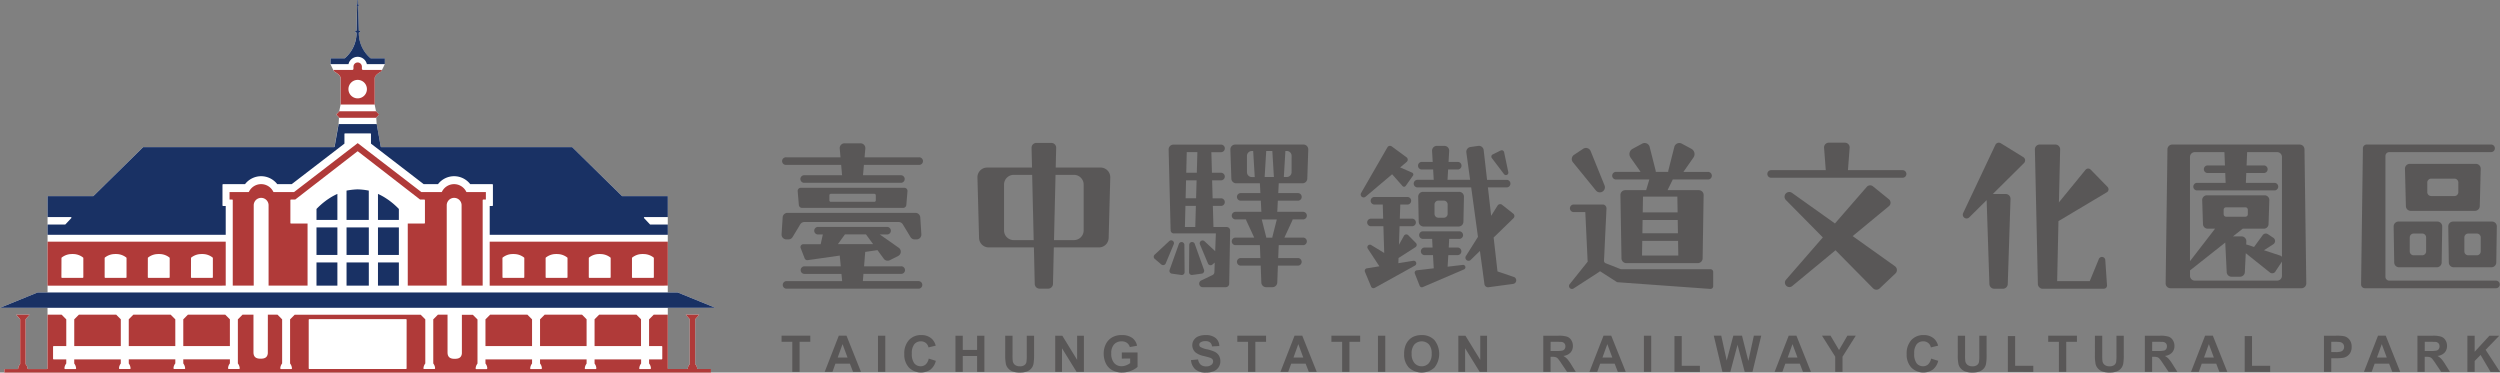
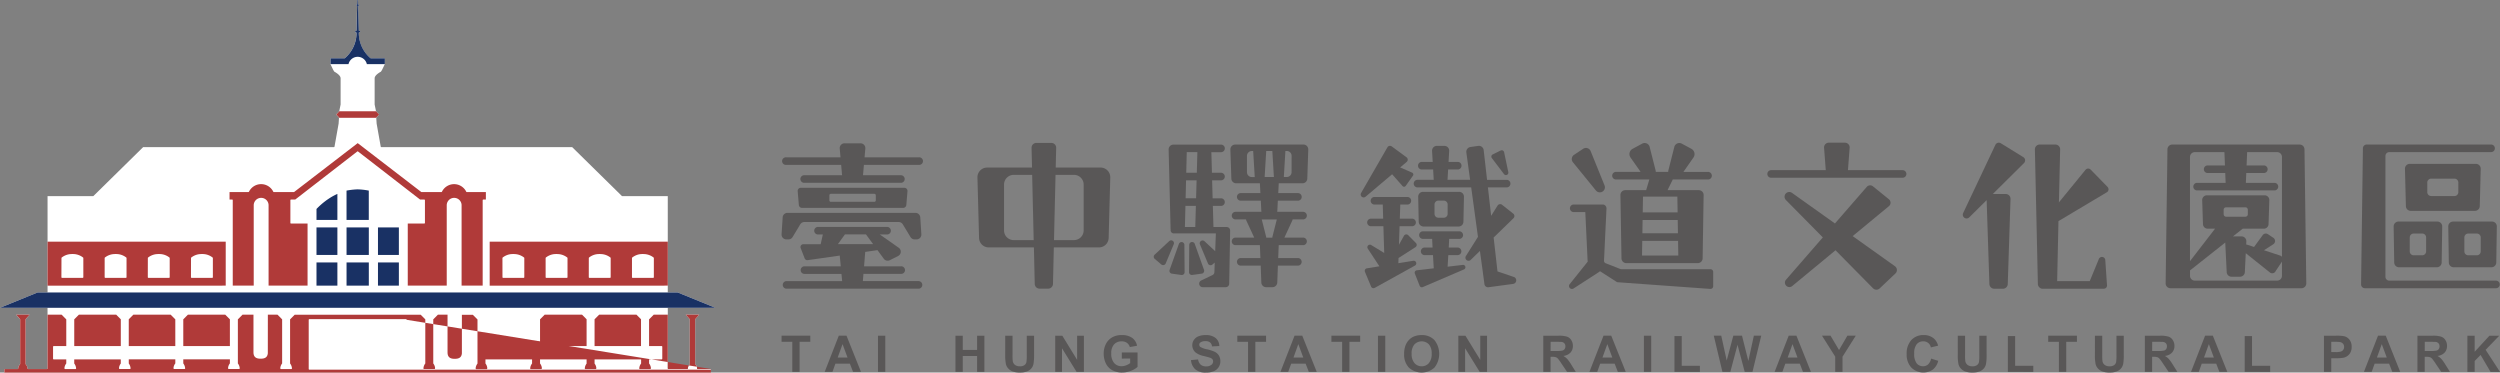
<svg xmlns="http://www.w3.org/2000/svg" width="362.924" height="54.082" viewBox="0 0 362.924 54.082">
  <rect x="0" y="0" width="362.924" height="54.082" fill="#808080" stroke="none" />
  <g id="组_128" data-name="组 128" transform="translate(-132 -90)">
    <g id="组_126" data-name="组 126">
      <path id="路径_211" data-name="路径 211" d="M202.363,217.791l-.005-.049a1.037,1.037,0,0,0-.256-.545.094.094,0,0,1-.022-.06V210.7a.093.093,0,0,1,.023-.062l.564-.64h-1.955l.564.64a.093.093,0,0,1,.023.062v6.44a.094.094,0,0,1-.022.06,1.027,1.027,0,0,0-.255.541l-.006.061a.1.1,0,0,1-.094.085H198.2a.094.094,0,0,1-.094-.094V209h6.9l-5.463-2.23h-1.44V192.792h-6.6a.1.1,0,0,1-.066-.027l-7.212-7.091H156.525a.094.094,0,0,1-.093-.078l-.583-3.275h-.006l-.06-.935.414-.442-.447-.477-.2-.977v-3.808c0-.432.67-.832.911-.962l.161-.251h0l.4-.835v-.842h-2.057a4.838,4.838,0,0,1-1.722-3.742c.121-.025.207-.076.207-.136s-.086-.112-.207-.137c-.014-.6-.06-2.5-.093-3.617.09-.013.156-.047.156-.089s-.069-.077-.161-.088c-.013-.388-.023-.649-.029-.666h-.075c0,.017-.016.278-.028.666-.092.011-.161.046-.161.088s.066.076.156.089c-.034,1.117-.079,3.017-.093,3.617-.122.025-.208.076-.208.137s.086.111.208.136a4.838,4.838,0,0,1-1.722,3.742h-2.057v.842h0l.4.835h0l.161.251c.241.13.911.529.911.962v3.808l-.2.977-.446.477.414.442-.061.935h-.006l-.584,3.275a.094.094,0,0,1-.092.078H121.944l-7.212,7.091a.1.1,0,0,1-.066.027h-6.6v13.982h-1.44L101.163,209h6.9v8.787a.094.094,0,0,1-.094.094h-2.72a.094.094,0,0,1-.094-.085l-.006-.06a1.037,1.037,0,0,0-.255-.542.089.089,0,0,1-.022-.06V210.7a.093.093,0,0,1,.023-.062l.564-.64h-1.956l.564.64a.089.089,0,0,1,.024.062v6.439a.09.09,0,0,1-.023.06,1.037,1.037,0,0,0-.255.542l-.006.05a.1.1,0,0,1-.093.1H101.8v.513H204.372v-.513h-1.915A.094.094,0,0,1,202.363,217.791Z" transform="translate(30.837 -74.316)" fill="#fff" />
      <g id="组_81" data-name="组 81" transform="translate(30.837 -74.316)">
        <path id="路径_212" data-name="路径 212" d="M151.469,191.986l0,4.259H154.7v-4.259a10.325,10.325,0,0,0-1.612-.182A10.473,10.473,0,0,0,151.469,191.986Z" fill="#193164" />
        <rect id="矩形_12" data-name="矩形 12" width="3.233" height="3.366" transform="translate(151.471 202.415)" fill="#193164" />
        <rect id="矩形_13" data-name="矩形 13" width="3.233" height="3.996" transform="translate(151.471 197.331)" fill="#193164" />
        <rect id="矩形_14" data-name="矩形 14" width="3.034" height="3.366" transform="translate(147.108 202.415)" fill="#193164" />
        <rect id="矩形_15" data-name="矩形 15" width="3.034" height="3.996" transform="translate(147.108 197.331)" fill="#193164" />
        <path id="路径_213" data-name="路径 213" d="M147.108,194.652v1.593h3.033v-3.779a8.675,8.675,0,0,0-.907.473c-.122.072-.637.407-.811.547A10.585,10.585,0,0,0,147.108,194.652Z" fill="#193164" />
        <rect id="矩形_16" data-name="矩形 16" width="3.034" height="3.366" transform="translate(156.033 202.415)" fill="#193164" />
        <rect id="矩形_17" data-name="矩形 17" width="3.034" height="3.996" transform="translate(156.033 197.331)" fill="#193164" />
-         <path id="路径_214" data-name="路径 214" d="M157.758,193.492c-.182-.148-.7-.482-.817-.552a8.574,8.574,0,0,0-.908-.474v3.779h3.033v-1.593A10.429,10.429,0,0,0,157.758,193.492Z" fill="#193164" />
        <g id="组_80" data-name="组 80">
          <path id="路径_215" data-name="路径 215" d="M149.386,173.629h2.369a1.366,1.366,0,0,1,2.665,0h2.367c.006,0,.01,0,.016,0h.227v-.842h-2.057a4.838,4.838,0,0,1-1.722-3.742c.121-.025.207-.076.207-.136s-.086-.112-.207-.137c-.014-.6-.06-2.5-.093-3.617.09-.013.156-.047.156-.089s-.069-.077-.161-.088c-.013-.388-.023-.649-.029-.666h-.075c0,.017-.016.278-.028.666-.092.011-.161.046-.161.088s.066.076.156.089c-.034,1.117-.079,3.017-.093,3.617-.122.025-.208.076-.208.137s.086.111.208.136a4.838,4.838,0,0,1-1.722,3.742h-2.057v.842h.227C149.376,173.633,149.381,173.629,149.386,173.629Z" fill="#193164" />
        </g>
        <path id="路径_216" data-name="路径 216" d="M199.548,206.773H106.626L101.163,209H205.011Z" fill="#193164" />
-         <path id="路径_217" data-name="路径 217" d="M198.108,196.914h-2.531a.1.1,0,0,1-.069-.03l-.843-.9a.095.095,0,0,1,.069-.159h3.374v-3.032h-6.6a.1.1,0,0,1-.066-.027l-7.212-7.091H156.525a.094.094,0,0,1-.093-.078l-.583-3.275h-5.524l-.584,3.275a.094.094,0,0,1-.092.078H121.944l-7.212,7.091a.1.1,0,0,1-.066.027h-6.6v3.032h3.373a.094.094,0,0,1,.069.159l-.843.9a.1.1,0,0,1-.069.03h-2.53V198.4h25.865v-4.176h-.371a.1.1,0,0,1-.1-.1v-2.981a.1.1,0,0,1,.1-.094h3.173a2.949,2.949,0,0,1,4.678,0h2.1l7.653-5.884v-1.392a.094.094,0,0,1,.094-.094h3.666a.094.094,0,0,1,.094.094v1.392l7.652,5.884h2.077a2.95,2.95,0,0,1,4.679,0h3.2a.1.1,0,0,1,.094.094v2.981a.1.1,0,0,1-.094.1h-.372V198.4h25.858Z" fill="#193164" />
      </g>
      <g id="组_85" data-name="组 85" transform="translate(30.837 -74.316)">
        <g id="组_83" data-name="组 83">
          <path id="路径_218" data-name="路径 218" d="M150.424,180.466l-.446.477.444.473h5.332l.444-.473-.446-.477Z" fill="#b03a39" />
-           <path id="路径_219" data-name="路径 219" d="M155.554,179.489v-3.808c0-.432.67-.832.911-.962l.162-.252h-2.761a.169.169,0,0,1-.167-.17v-.3a.612.612,0,1,0-1.224,0v.3a.169.169,0,0,1-.168.17h-2.76l.162.252c.241.13.911.529.911.962v3.808Zm-2.467-3.576a1.341,1.341,0,1,1-1.341,1.341A1.342,1.342,0,0,1,153.087,175.913Z" fill="#b03a39" />
          <g id="组_82" data-name="组 82">
            <path id="路径_220" data-name="路径 220" d="M198.108,205.781V199.4H172.25v6.385Zm-5.2-4a.1.1,0,0,1,.033-.076l.019-.016a2.354,2.354,0,0,1,1.2-.483s.231-.015.307-.015.355.017.355.017a2.375,2.375,0,0,1,1.206.48l.019.016a.092.092,0,0,1,.035.073v2.783a.1.1,0,0,1-.094.094H193a.1.1,0,0,1-.094-.094Zm-6.268,0a.1.1,0,0,1,.033-.076l.019-.016a2.344,2.344,0,0,1,1.2-.483s.232-.015.308-.015.354.017.354.017a2.375,2.375,0,0,1,1.206.48l.019.016a.092.092,0,0,1,.035.073v2.783a.1.1,0,0,1-.094.094h-2.99a.1.1,0,0,1-.094-.094Zm-6.269,0a.1.1,0,0,1,.033-.076l.019-.016a2.349,2.349,0,0,1,1.205-.483s.231-.015.307-.015.355.017.355.017a2.384,2.384,0,0,1,1.206.48l.018.016a.089.089,0,0,1,.035.073v2.783a.1.1,0,0,1-.094.094h-2.99a.1.1,0,0,1-.094-.094Zm-6.269,0a.1.1,0,0,1,.033-.076l.019-.016a2.354,2.354,0,0,1,1.2-.483s.231-.015.308-.015.354.017.354.017a2.375,2.375,0,0,1,1.206.48l.019.016a.092.092,0,0,1,.035.073v2.783a.1.1,0,0,1-.094.094H174.2a.1.1,0,0,1-.094-.094Z" fill="#b03a39" />
            <path id="路径_221" data-name="路径 221" d="M133.931,205.781V199.4H108.066v6.385Zm-5.038-4a.106.106,0,0,1,.034-.077l.019-.016a2.383,2.383,0,0,1,1.2-.48s.27-.017.359-.017.3.015.3.015a2.348,2.348,0,0,1,1.206.482l.02.017a.094.094,0,0,1,.034.072v2.783a.1.1,0,0,1-.094.094h-2.991a.1.1,0,0,1-.094-.094Zm-6.268,0a.1.1,0,0,1,.035-.077l.019-.016a2.372,2.372,0,0,1,1.2-.48s.27-.017.359-.017.3.015.3.015a2.347,2.347,0,0,1,1.206.482l.02.017a.091.091,0,0,1,.034.072v2.783a.1.1,0,0,1-.094.094h-2.99a.1.1,0,0,1-.094-.094Zm-6.269,0a.1.1,0,0,1,.035-.077l.019-.016a2.363,2.363,0,0,1,1.2-.48s.27-.017.358-.017.305.015.305.015a2.347,2.347,0,0,1,1.205.482l.02.017a.091.091,0,0,1,.034.072v2.783a.1.1,0,0,1-.094.094h-2.99a.1.1,0,0,1-.094-.094Zm-6.269,0a.1.1,0,0,1,.035-.077l.02-.016a2.363,2.363,0,0,1,1.2-.48s.27-.017.359-.017.3.015.3.015a2.352,2.352,0,0,1,1.206.482l.02.017a.094.094,0,0,1,.034.072v2.783a.1.1,0,0,1-.094.094h-2.99a.1.1,0,0,1-.1-.094Z" fill="#b03a39" />
            <path id="路径_222" data-name="路径 222" d="M171.232,205.781v-12.4a.094.094,0,0,1,.094-.094h.371V192.2h-2.766a.094.094,0,0,1-.083-.051l-.014-.027a1.963,1.963,0,0,0-3.5,0l-.013.025a.094.094,0,0,1-.084.051h-2.876a.092.092,0,0,1-.057-.02l-9.214-7.084-9.214,7.084a.1.1,0,0,1-.058.02h-2.9a.094.094,0,0,1-.083-.051l-.014-.027a1.963,1.963,0,0,0-3.5,0l-.013.025a.1.1,0,0,1-.084.051h-2.739v1.085h.372a.094.094,0,0,1,.094.094v12.4h3.045V194.15a1.079,1.079,0,1,1,2.157,0v11.631h5.659v-9.013h-2.4a.094.094,0,0,1-.094-.094v-3.295a.094.094,0,0,1,.094-.094h.608l9.006-6.976a.092.092,0,0,1,.115,0l9.006,6.976h.61a.1.1,0,0,1,.094.094v3.295a.1.1,0,0,1-.094.094h-2.4v9.013h5.658l0-11.631a1.079,1.079,0,1,1,2.157,0v11.631Z" fill="#b03a39" />
          </g>
        </g>
        <g id="组_84" data-name="组 84">
          <path id="路径_223" data-name="路径 223" d="M127.77,214.552h6.766v-3.879l-.673-.676h-5.421l-.672.676Z" fill="#b03a39" />
          <path id="路径_224" data-name="路径 224" d="M120.519,210l-.664.668v3.888h6.758v-3.879L125.94,210Z" fill="#b03a39" />
          <path id="路径_225" data-name="路径 225" d="M112.613,210l-.672.676v3.88H118.7v-3.888l-.665-.668Z" fill="#b03a39" />
          <path id="路径_226" data-name="路径 226" d="M188.14,210l-.664.668v3.888h6.743v-3.894l-.658-.662Z" fill="#b03a39" />
          <path id="路径_227" data-name="路径 227" d="M179.561,214.552h6.758v-3.888l-.664-.668h-5.421l-.673.676Z" fill="#b03a39" />
-           <path id="路径_228" data-name="路径 228" d="M172.311,210l-.673.676v3.879H178.4v-3.88l-.672-.676Z" fill="#b03a39" />
-           <path id="路径_229" data-name="路径 229" d="M204.372,217.885h-1.915a.094.094,0,0,1-.094-.094l-.005-.049a1.037,1.037,0,0,0-.256-.545.094.094,0,0,1-.022-.06V210.7a.093.093,0,0,1,.023-.062l.564-.64h-1.955l.564.64a.093.093,0,0,1,.023.062v6.44a.094.094,0,0,1-.022.06,1.027,1.027,0,0,0-.255.541l-.006.061a.1.1,0,0,1-.094.085H198.2a.094.094,0,0,1-.094-.094V210h-2.045l-.673.677v3.879h1.824a.094.094,0,0,1,.094.094v1.739a.1.1,0,0,1-.094.1H195.39v.591a1.26,1.26,0,0,1,.26.609l0,.108a.1.1,0,0,1-.094.1h-1.5a.1.1,0,0,1-.069-.031.092.092,0,0,1-.024-.072l.008-.088a1.3,1.3,0,0,1,.262-.618v-.6h-6.757v.605a1.243,1.243,0,0,1,.252.595l0,.109a.094.094,0,0,1-.094.1H186.15a.1.1,0,0,1-.07-.031.094.094,0,0,1-.024-.073l.009-.087a1.274,1.274,0,0,1,.254-.606v-.608H179.56v.588a1.27,1.27,0,0,1,.261.612l0,.109a.1.1,0,0,1-.028.068.091.091,0,0,1-.067.028h-1.5a.1.1,0,0,1-.07-.031.094.094,0,0,1-.024-.073l.009-.087a1.3,1.3,0,0,1,.262-.621v-.593h-6.766v.589a1.27,1.27,0,0,1,.26.611l0,.108a.1.1,0,0,1-.094.1h-1.5a.1.1,0,0,1-.069-.031.093.093,0,0,1-.024-.073l.008-.086a1.3,1.3,0,0,1,.262-.617v-6.4l-.673-.677h-1.592l0,5.589c-.057.712-.585.8-1.04.8s-.981-.091-1.038-.8c0,0-.005-.122-.005-.143V210h-1.4l-.672.676v6.4a1.282,1.282,0,0,1,.261.616l0,.1a.1.1,0,0,1-.028.067.088.088,0,0,1-.067.029h-1.5a.094.094,0,0,1-.093-.1l.009-.087a1.3,1.3,0,0,1,.262-.622v-6.4l-.673-.677H143.946l-.672.677v6.4a1.314,1.314,0,0,1,.262.621l.009.088a.094.094,0,0,1-.024.073.1.1,0,0,1-.07.031h-1.5a.1.1,0,0,1-.067-.028.1.1,0,0,1-.027-.068V217.7a1.309,1.309,0,0,1,.263-.625v-6.4l-.673-.677h-1.4l-.005,5.589c-.057.712-.585.8-1.039.8s-.982-.091-1.039-.8l-.005-.141V210h-1.592l-.673.677v6.4a1.31,1.31,0,0,1,.262.617l.009.086a.094.094,0,0,1-.024.073.1.1,0,0,1-.07.031h-1.5a.092.092,0,0,1-.068-.029.1.1,0,0,1-.027-.068l0-.1a1.258,1.258,0,0,1,.261-.618v-.589H127.77v.593a1.31,1.31,0,0,1,.261.621l.009.087a.093.093,0,0,1-.023.073.1.1,0,0,1-.07.031h-1.5a.088.088,0,0,1-.067-.029.09.09,0,0,1-.027-.068l0-.1a1.274,1.274,0,0,1,.261-.619v-.588h-6.758v.608a1.268,1.268,0,0,1,.253.606l.01.087a.1.1,0,0,1-.024.073.1.1,0,0,1-.07.031h-1.487a.1.1,0,0,1-.067-.028.1.1,0,0,1-.027-.068l0-.1a1.253,1.253,0,0,1,.253-.6v-.605H111.94v.6a1.289,1.289,0,0,1,.262.618l.009.087a.094.094,0,0,1-.024.073.1.1,0,0,1-.07.031h-1.5a.091.091,0,0,1-.067-.028.1.1,0,0,1-.028-.068l0-.1a1.259,1.259,0,0,1,.262-.616v-.591h-1.825a.1.1,0,0,1-.094-.1v-1.739a.1.1,0,0,1,.094-.094h1.825v-3.879L110.11,210h-2.044v7.795a.094.094,0,0,1-.094.094h-2.72a.094.094,0,0,1-.094-.085l-.006-.06a1.037,1.037,0,0,0-.255-.542.089.089,0,0,1-.022-.06V210.7a.093.093,0,0,1,.023-.062l.564-.64h-1.956l.564.64a.089.089,0,0,1,.024.062v6.439a.09.09,0,0,1-.023.06,1.037,1.037,0,0,0-.255.542l-.006.05a.1.1,0,0,1-.093.1H101.8v.513H204.372Zm-44.182-.094a.1.1,0,0,1-.094.094H146.078a.1.1,0,0,1-.1-.094V210.74a.1.1,0,0,1,.1-.094H160.1a.1.1,0,0,1,.094.094Z" fill="#b03a39" />
+           <path id="路径_229" data-name="路径 229" d="M204.372,217.885h-1.915a.094.094,0,0,1-.094-.094l-.005-.049a1.037,1.037,0,0,0-.256-.545.094.094,0,0,1-.022-.06V210.7a.093.093,0,0,1,.023-.062l.564-.64h-1.955l.564.64a.093.093,0,0,1,.023.062v6.44a.094.094,0,0,1-.022.06,1.027,1.027,0,0,0-.255.541l-.006.061a.1.1,0,0,1-.094.085H198.2a.094.094,0,0,1-.094-.094V210h-2.045l-.673.677v3.879h1.824a.094.094,0,0,1,.094.094v1.739a.1.1,0,0,1-.094.1H195.39v.591a1.26,1.26,0,0,1,.26.609l0,.108a.1.1,0,0,1-.094.1h-1.5a.1.1,0,0,1-.069-.031.092.092,0,0,1-.024-.072l.008-.088a1.3,1.3,0,0,1,.262-.618v-.6h-6.757v.605a1.243,1.243,0,0,1,.252.595l0,.109a.094.094,0,0,1-.094.1H186.15a.1.1,0,0,1-.07-.031.094.094,0,0,1-.024-.073l.009-.087a1.274,1.274,0,0,1,.254-.606v-.608H179.56v.588a1.27,1.27,0,0,1,.261.612l0,.109a.1.1,0,0,1-.028.068.091.091,0,0,1-.067.028h-1.5a.1.1,0,0,1-.07-.031.094.094,0,0,1-.024-.073l.009-.087a1.3,1.3,0,0,1,.262-.621v-.593h-6.766v.589a1.27,1.27,0,0,1,.26.611l0,.108a.1.1,0,0,1-.094.1h-1.5a.1.1,0,0,1-.069-.031.093.093,0,0,1-.024-.073l.008-.086a1.3,1.3,0,0,1,.262-.617v-6.4l-.673-.677h-1.592l0,5.589c-.057.712-.585.8-1.04.8s-.981-.091-1.038-.8c0,0-.005-.122-.005-.143V210h-1.4l-.672.676v6.4a1.282,1.282,0,0,1,.261.616l0,.1a.1.1,0,0,1-.028.067.088.088,0,0,1-.067.029h-1.5a.094.094,0,0,1-.093-.1l.009-.087a1.3,1.3,0,0,1,.262-.622v-6.4l-.673-.677H143.946l-.672.677v6.4a1.314,1.314,0,0,1,.262.621l.009.088a.094.094,0,0,1-.024.073.1.1,0,0,1-.07.031h-1.5a.1.1,0,0,1-.067-.028.1.1,0,0,1-.027-.068V217.7a1.309,1.309,0,0,1,.263-.625v-6.4l-.673-.677h-1.4l-.005,5.589c-.057.712-.585.8-1.039.8s-.982-.091-1.039-.8l-.005-.141V210h-1.592l-.673.677v6.4a1.31,1.31,0,0,1,.262.617l.009.086a.094.094,0,0,1-.024.073.1.1,0,0,1-.07.031h-1.5a.092.092,0,0,1-.068-.029.1.1,0,0,1-.027-.068l0-.1a1.258,1.258,0,0,1,.261-.618v-.589H127.77v.593a1.31,1.31,0,0,1,.261.621l.009.087a.093.093,0,0,1-.023.073.1.1,0,0,1-.07.031h-1.5a.088.088,0,0,1-.067-.029.09.09,0,0,1-.027-.068l0-.1a1.274,1.274,0,0,1,.261-.619v-.588h-6.758v.608a1.268,1.268,0,0,1,.253.606l.01.087a.1.1,0,0,1-.024.073.1.1,0,0,1-.07.031h-1.487a.1.1,0,0,1-.067-.028.1.1,0,0,1-.027-.068l0-.1a1.253,1.253,0,0,1,.253-.6v-.605H111.94v.6a1.289,1.289,0,0,1,.262.618l.009.087a.094.094,0,0,1-.024.073.1.1,0,0,1-.07.031h-1.5a.091.091,0,0,1-.067-.028.1.1,0,0,1-.028-.068l0-.1a1.259,1.259,0,0,1,.262-.616v-.591h-1.825a.1.1,0,0,1-.094-.1v-1.739a.1.1,0,0,1,.094-.094h1.825v-3.879L110.11,210h-2.044v7.795a.094.094,0,0,1-.094.094h-2.72a.094.094,0,0,1-.094-.085l-.006-.06a1.037,1.037,0,0,0-.255-.542.089.089,0,0,1-.022-.06V210.7a.093.093,0,0,1,.023-.062l.564-.64h-1.956l.564.64a.089.089,0,0,1,.024.062v6.439a.09.09,0,0,1-.023.06,1.037,1.037,0,0,0-.255.542l-.006.05a.1.1,0,0,1-.093.1H101.8v.513H204.372Za.1.1,0,0,1-.094.094H146.078a.1.1,0,0,1-.1-.094V210.74a.1.1,0,0,1,.1-.094H160.1a.1.1,0,0,1,.094.094Z" fill="#b03a39" />
        </g>
      </g>
    </g>
    <g id="组_87" data-name="组 87" transform="translate(30.837 -74.316)">
      <g id="组_86" data-name="组 86">
        <path id="路径_230" data-name="路径 230" d="M216.179,218.3v-4.362h-1.556v-.891h4.172v.891h-1.556V218.3Z" fill="#595757" />
        <path id="路径_231" data-name="路径 231" d="M226.151,218.3H225l-.46-1.191h-2.1l-.43,1.191h-1.126l2.046-5.253h1.12Zm-1.951-2.076-.725-1.951-.706,1.951Z" fill="#595757" />
        <path id="路径_232" data-name="路径 232" d="M228.62,218.3V213.05h1.06V218.3Z" fill="#595757" />
-         <path id="路径_233" data-name="路径 233" d="M235.986,216.371l1.03.326a2.3,2.3,0,0,1-.785,1.277,2.474,2.474,0,0,1-3.116-.3,2.729,2.729,0,0,1-.676-1.955,2.869,2.869,0,0,1,.678-2.037,2.325,2.325,0,0,1,1.784-.725,2.183,2.183,0,0,1,1.565.571,2.112,2.112,0,0,1,.535.969l-1.05.251a1.093,1.093,0,0,0-.388-.646,1.129,1.129,0,0,0-.718-.235,1.2,1.2,0,0,0-.948.418,2.055,2.055,0,0,0-.362,1.358,2.21,2.21,0,0,0,.357,1.419,1.163,1.163,0,0,0,.933.422,1.059,1.059,0,0,0,.726-.27A1.557,1.557,0,0,0,235.986,216.371Z" fill="#595757" />
        <path id="路径_234" data-name="路径 234" d="M239.865,218.3V213.05h1.061v2.066h2.081V213.05h1.06V218.3h-1.06v-2.3h-2.081v2.3Z" fill="#595757" />
        <path id="路径_235" data-name="路径 235" d="M247.091,213.05h1.061V215.9a5.744,5.744,0,0,0,.04.876.863.863,0,0,0,.325.52,1.135,1.135,0,0,0,.7.195,1.07,1.07,0,0,0,.681-.185.722.722,0,0,0,.275-.453,6.1,6.1,0,0,0,.045-.893V213.05h1.061v2.762a7.087,7.087,0,0,1-.086,1.334,1.479,1.479,0,0,1-.315.659,1.609,1.609,0,0,1-.617.428,2.714,2.714,0,0,1-1.014.159,2.893,2.893,0,0,1-1.138-.174,1.672,1.672,0,0,1-.615-.453,1.414,1.414,0,0,1-.3-.578,6.291,6.291,0,0,1-.106-1.336Z" fill="#595757" />
        <path id="路径_236" data-name="路径 236" d="M254.348,218.3V213.05h1.03l2.151,3.507V213.05h.986V218.3h-1.066l-2.116-3.423V218.3Z" fill="#595757" />
        <path id="路径_237" data-name="路径 237" d="M264.014,216.371v-.885H266.3v2.091a2.853,2.853,0,0,1-.968.57,3.5,3.5,0,0,1-1.278.245,2.879,2.879,0,0,1-1.438-.344,2.19,2.19,0,0,1-.921-.989,3.2,3.2,0,0,1-.308-1.4,3.013,3.013,0,0,1,.345-1.457,2.322,2.322,0,0,1,1.006-.977,2.678,2.678,0,0,1,1.256-.266,2.511,2.511,0,0,1,1.53.41,1.846,1.846,0,0,1,.706,1.136l-1.051.194a1.1,1.1,0,0,0-.417-.607,1.283,1.283,0,0,0-.768-.223,1.43,1.43,0,0,0-1.1.441,1.853,1.853,0,0,0-.41,1.3,2.062,2.062,0,0,0,.415,1.4,1.383,1.383,0,0,0,1.086.467,1.82,1.82,0,0,0,.67-.132,2.4,2.4,0,0,0,.576-.318v-.666Z" fill="#595757" />
        <path id="路径_238" data-name="路径 238" d="M274.059,216.592l1.031-.1a1.281,1.281,0,0,0,.38.766,1.136,1.136,0,0,0,.766.245,1.18,1.18,0,0,0,.775-.218.641.641,0,0,0,.26-.507.482.482,0,0,0-.11-.318.868.868,0,0,0-.385-.228c-.124-.043-.4-.12-.846-.23a2.879,2.879,0,0,1-1.2-.515,1.383,1.383,0,0,1-.258-1.811,1.429,1.429,0,0,1,.655-.533,2.644,2.644,0,0,1,1.033-.182,2.208,2.208,0,0,1,1.489.434,1.542,1.542,0,0,1,.523,1.157l-1.061.05a.887.887,0,0,0-.29-.583,1.069,1.069,0,0,0-.67-.178,1.217,1.217,0,0,0-.726.19.382.382,0,0,0-.165.326.413.413,0,0,0,.155.32,2.84,2.84,0,0,0,.973.347,5.347,5.347,0,0,1,1.146.377,1.459,1.459,0,0,1,.58.536,1.583,1.583,0,0,1,.208.836,1.559,1.559,0,0,1-.25.846,1.508,1.508,0,0,1-.708.586,2.929,2.929,0,0,1-1.143.194,2.278,2.278,0,0,1-1.529-.46A2.016,2.016,0,0,1,274.059,216.592Z" fill="#595757" />
        <path id="路径_239" data-name="路径 239" d="M282.341,218.3v-4.362h-1.556v-.891h4.172v.891H283.4V218.3Z" fill="#595757" />
        <path id="路径_240" data-name="路径 240" d="M292.313,218.3h-1.15l-.461-1.191h-2.1l-.431,1.191h-1.125l2.046-5.253h1.12Zm-1.951-2.076-.725-1.951-.7,1.951Z" fill="#595757" />
        <path id="路径_241" data-name="路径 241" d="M296,218.3v-4.362h-1.556v-.891h4.172v.891h-1.556V218.3Z" fill="#595757" />
        <path id="路径_242" data-name="路径 242" d="M301.2,218.3V213.05h1.061V218.3Z" fill="#595757" />
        <path id="路径_243" data-name="路径 243" d="M305,215.711a3.357,3.357,0,0,1,.24-1.351,2.426,2.426,0,0,1,.485-.718,2.071,2.071,0,0,1,.681-.472,2.847,2.847,0,0,1,1.13-.21,2.468,2.468,0,0,1,1.858.72,3.222,3.222,0,0,1,.008,4,2.764,2.764,0,0,1-3.712,0A2.713,2.713,0,0,1,305,215.711Zm1.091-.04a1.968,1.968,0,0,0,.412,1.355,1.343,1.343,0,0,0,1.048.461,1.33,1.33,0,0,0,1.038-.458,2,2,0,0,0,.408-1.369,1.98,1.98,0,0,0-.395-1.348,1.474,1.474,0,0,0-2.111.006A1.977,1.977,0,0,0,306.088,215.671Z" fill="#595757" />
        <path id="路径_244" data-name="路径 244" d="M312.869,218.3V213.05h1.03l2.151,3.507V213.05h.986V218.3H315.97l-2.116-3.423V218.3Z" fill="#595757" />
        <path id="路径_245" data-name="路径 245" d="M325.2,218.3V213.05h2.232a3.8,3.8,0,0,1,1.225.143,1.2,1.2,0,0,1,.61.505,1.507,1.507,0,0,1,.231.828,1.4,1.4,0,0,1-.348.975,1.663,1.663,0,0,1-1.038.485,2.487,2.487,0,0,1,.568.44,6.213,6.213,0,0,1,.6.851l.64,1.026h-1.265l-.771-1.142a7.36,7.36,0,0,0-.554-.775.8.8,0,0,0-.32-.217,1.8,1.8,0,0,0-.536-.058h-.215V218.3Zm1.061-3.032h.785a4.067,4.067,0,0,0,.956-.065.576.576,0,0,0,.3-.222.68.68,0,0,0,.108-.394.623.623,0,0,0-.143-.427.667.667,0,0,0-.4-.207c-.084-.01-.34-.015-.771-.015h-.83Z" fill="#595757" />
        <path id="路径_246" data-name="路径 246" d="M337.173,218.3h-1.151l-.46-1.191h-2.1l-.43,1.191H331.9l2.046-5.253h1.12Zm-1.951-2.076-.725-1.951-.706,1.951Z" fill="#595757" />
        <path id="路径_247" data-name="路径 247" d="M339.806,218.3V213.05h1.061V218.3Z" fill="#595757" />
        <path id="路径_248" data-name="路径 248" d="M344.242,218.3V213.1H345.3v4.322h2.637v.886Z" fill="#595757" />
        <path id="路径_249" data-name="路径 249" d="M351.207,218.3l-1.255-5.253h1.085l.791,3.606.96-3.606h1.261l.921,3.671.8-3.671h1.07L355.57,218.3h-1.126l-1.046-3.928-1.044,3.928Z" fill="#595757" />
        <path id="路径_250" data-name="路径 250" d="M364.055,218.3H362.9l-.461-1.191h-2.1l-.429,1.191h-1.126l2.045-5.253h1.121Zm-1.951-2.076-.725-1.951-.7,1.951Z" fill="#595757" />
        <path id="路径_251" data-name="路径 251" d="M367.58,218.3v-2.212l-1.92-3.041h1.24l1.235,2.081,1.211-2.081h1.22l-1.925,3.052v2.2Z" fill="#595757" />
        <path id="路径_252" data-name="路径 252" d="M381.5,216.371l1.031.326a2.309,2.309,0,0,1-.785,1.277,2.477,2.477,0,0,1-3.118-.3,2.737,2.737,0,0,1-.675-1.955,2.869,2.869,0,0,1,.678-2.037,2.327,2.327,0,0,1,1.784-.725,2.185,2.185,0,0,1,1.566.571,2.13,2.13,0,0,1,.535.969l-1.051.251a1.088,1.088,0,0,0-.388-.646,1.125,1.125,0,0,0-.718-.235,1.2,1.2,0,0,0-.948.418,2.061,2.061,0,0,0-.362,1.358,2.2,2.2,0,0,0,.358,1.419,1.163,1.163,0,0,0,.933.422,1.058,1.058,0,0,0,.725-.27A1.551,1.551,0,0,0,381.5,216.371Z" fill="#595757" />
        <path id="路径_253" data-name="路径 253" d="M385.372,213.05h1.06V215.9a5.75,5.75,0,0,0,.04.876.869.869,0,0,0,.326.52,1.133,1.133,0,0,0,.7.195,1.064,1.064,0,0,0,.679-.185.72.72,0,0,0,.276-.453,5.926,5.926,0,0,0,.046-.893V213.05h1.059v2.762a7.224,7.224,0,0,1-.084,1.334,1.47,1.47,0,0,1-.316.659,1.6,1.6,0,0,1-.617.428,2.708,2.708,0,0,1-1.013.159,2.9,2.9,0,0,1-1.139-.174,1.673,1.673,0,0,1-.615-.453,1.427,1.427,0,0,1-.3-.578,6.305,6.305,0,0,1-.1-1.336Z" fill="#595757" />
        <path id="路径_254" data-name="路径 254" d="M392.642,218.3V213.1H393.7v4.322h2.637v.886Z" fill="#595757" />
        <path id="路径_255" data-name="路径 255" d="M400.053,218.3v-4.362H398.5v-.891h4.171v.891h-1.555V218.3Z" fill="#595757" />
        <path id="路径_256" data-name="路径 256" d="M405.283,213.05h1.06V215.9a5.7,5.7,0,0,0,.041.876.863.863,0,0,0,.325.52,1.133,1.133,0,0,0,.7.195,1.068,1.068,0,0,0,.68-.185.718.718,0,0,0,.275-.453,5.931,5.931,0,0,0,.046-.893V213.05h1.06v2.762a7.2,7.2,0,0,1-.085,1.334,1.47,1.47,0,0,1-.316.659,1.594,1.594,0,0,1-.617.428,2.705,2.705,0,0,1-1.013.159,2.89,2.89,0,0,1-1.138-.174,1.677,1.677,0,0,1-.616-.453,1.44,1.44,0,0,1-.3-.578,6.3,6.3,0,0,1-.105-1.336Z" fill="#595757" />
        <path id="路径_257" data-name="路径 257" d="M412.529,218.3V213.05h2.231a3.791,3.791,0,0,1,1.225.143,1.2,1.2,0,0,1,.61.505,1.507,1.507,0,0,1,.231.828,1.4,1.4,0,0,1-.348.975,1.658,1.658,0,0,1-1.037.485,2.459,2.459,0,0,1,.567.44,6.27,6.27,0,0,1,.6.851l.64,1.026h-1.267l-.769-1.142a7.58,7.58,0,0,0-.556-.775.793.793,0,0,0-.32-.217,1.788,1.788,0,0,0-.535-.058h-.215V218.3Zm1.061-3.032h.786a4.045,4.045,0,0,0,.954-.065.585.585,0,0,0,.3-.222.7.7,0,0,0,.107-.394.628.628,0,0,0-.143-.427.666.666,0,0,0-.4-.207c-.083-.01-.34-.015-.769-.015h-.831Z" fill="#595757" />
        <path id="路径_258" data-name="路径 258" d="M424.5,218.3h-1.15l-.461-1.191h-2.1l-.429,1.191H419.23l2.045-5.253H422.4Zm-1.951-2.076-.725-1.951-.705,1.951Z" fill="#595757" />
        <path id="路径_259" data-name="路径 259" d="M427.026,218.3V213.1h1.061v4.322h2.636v.886Z" fill="#595757" />
        <path id="路径_260" data-name="路径 260" d="M438.531,218.3V213.05h1.7a6.119,6.119,0,0,1,1.261.08,1.4,1.4,0,0,1,.755.515,1.618,1.618,0,0,1,.305,1.02,1.719,1.719,0,0,1-.175.816,1.4,1.4,0,0,1-.448.517,1.507,1.507,0,0,1-.547.248,6,6,0,0,1-1.1.075h-.69V218.3Zm1.061-4.362v1.489h.58a2.756,2.756,0,0,0,.835-.081.69.69,0,0,0,.451-.669.682.682,0,0,0-.168-.472.722.722,0,0,0-.422-.232,5.04,5.04,0,0,0-.767-.035Z" fill="#595757" />
        <path id="路径_261" data-name="路径 261" d="M449.6,218.3h-1.151l-.46-1.191h-2.1l-.429,1.191h-1.126l2.045-5.253H447.5Zm-1.952-2.076-.724-1.951-.706,1.951Z" fill="#595757" />
        <path id="路径_262" data-name="路径 262" d="M452.1,218.3V213.05h2.231a3.8,3.8,0,0,1,1.226.143,1.209,1.209,0,0,1,.61.505,1.506,1.506,0,0,1,.23.828,1.4,1.4,0,0,1-.347.975,1.663,1.663,0,0,1-1.038.485,2.488,2.488,0,0,1,.568.44,6.378,6.378,0,0,1,.6.851l.64,1.026h-1.266l-.77-1.142a7.8,7.8,0,0,0-.555-.775.8.8,0,0,0-.32-.217,1.791,1.791,0,0,0-.536-.058h-.215V218.3Zm1.061-3.032h.786a4.062,4.062,0,0,0,.955-.065.582.582,0,0,0,.3-.222.687.687,0,0,0,.107-.394.623.623,0,0,0-.143-.427.664.664,0,0,0-.4-.207c-.083-.01-.34-.015-.769-.015h-.831Z" fill="#595757" />
        <path id="路径_263" data-name="路径 263" d="M459.353,218.3V213.05h1.056v2.331l2.146-2.331h1.426L462,215.1l2.087,3.208h-1.37l-1.447-2.467-.86.881V218.3Z" fill="#595757" />
      </g>
    </g>
    <g id="组_95" data-name="组 95" transform="translate(30.837 -74.316)">
      <path id="路径_264" data-name="路径 264" d="M435,185.3H416.511a.7.7,0,0,0-.7.693l-.262,19.453a.7.7,0,0,0,.7.713h19.017a.7.7,0,0,0,.7-.713l-.262-19.453A.7.7,0,0,0,435,185.3Zm-15.219,1.1h4.3l.077,1.933H421.6a.552.552,0,0,0,0,1.1h2.6l.057,1.427H420.07a.552.552,0,0,0,0,1.1h11.317a.552.552,0,0,0,0-1.1h-4.193l.058-1.427h2.6a.552.552,0,0,0,0-1.1H427.3l.078-1.933h4.356a.7.7,0,0,1,.7.7v14.505a.532.532,0,0,0-.235-.181l-2.373-.781,1.351-.87a.56.56,0,0,0,.007-.936l-.785-.522a.56.56,0,0,0-.762.136l-1.255,1.717-1.04-.342c-.032-.012-.064.006-.1,0l.022-.46a.7.7,0,0,0-.7-.734h-1.24l1.414-1.118h3.069a.681.681,0,0,0,.681-.659l.112-3.485a.681.681,0,0,0-.681-.7h-8.384a.681.681,0,0,0-.681.7l.113,3.485a.681.681,0,0,0,.681.659h1.075l-3.642,4.717V187.1A.7.7,0,0,1,419.785,186.4Zm4.189,9.023v-.659a.353.353,0,0,1,.352-.352h2.805a.352.352,0,0,1,.351.352v.659a.352.352,0,0,1-.351.352h-2.805A.353.353,0,0,1,423.974,195.423Zm7.756,9.63H419.785a.7.7,0,0,1-.7-.7v-.778l5.115-4.045.212,4.285a.7.7,0,0,0,.7.673h1.233a.7.7,0,0,0,.7-.673l.135-2.741,3.538,2.824a.55.55,0,0,0,.8-.229l.915-1.375v2.059A.7.7,0,0,1,431.73,205.053Z" fill="#595757" />
      <g id="组_88" data-name="组 88">
        <path id="路径_265" data-name="路径 265" d="M234.549,205.121h-8.124l.084-1.046h5.435a.552.552,0,1,0,0-1.1H226.6l.167-2.091,1.781-.255.91,1.245a.7.7,0,0,0,.886.212l1.2-.606a.7.7,0,0,0,.086-1.2l-2.747-1.924h1.1a.552.552,0,0,0,0-1.1H219.868a.552.552,0,0,0,0,1.1h.746l-.315,1.411h-2.518a.413.413,0,0,0-.385.562l.579,1.494a.413.413,0,0,0,.443.259l4.65-.665.149,1.562H217.9a.552.552,0,0,0,0,1.1h5.418l.1,1.046H215.3a.552.552,0,0,0,0,1.1h19.249a.552.552,0,0,0,0-1.1Zm-10.733-6.773h3.064l1.032,1.411H222.8Z" fill="#595757" />
        <path id="路径_266" data-name="路径 266" d="M234.549,187.153h-7.878l.111-1.264a.7.7,0,0,0-.7-.77h-2.315a.7.7,0,0,0-.7.77l.111,1.264H215.3a.552.552,0,1,0,0,1.1h7.974l.132,1.5h-5.5a.552.552,0,0,0-.552.552h0a.552.552,0,0,0,.552.552h14.04a.552.552,0,0,0,.552-.552h0a.552.552,0,0,0-.552-.552h-5.5l.131-1.5h7.975a.552.552,0,1,0,0-1.1Z" fill="#595757" />
        <path id="路径_267" data-name="路径 267" d="M214.782,195.874l-.158,2.447a.7.7,0,0,0,.7.749h.3a.7.7,0,0,0,.6-.341l1.109-1.843a.7.7,0,0,1,.6-.34h13.689a.7.7,0,0,1,.6.338l1.119,1.847a.706.706,0,0,0,.6.339h.275a.7.7,0,0,0,.7-.749l-.157-2.447a.7.7,0,0,0-.7-.658h-18.58A.7.7,0,0,0,214.782,195.874Z" fill="#595757" />
        <path id="路径_268" data-name="路径 268" d="M217.587,194.493h14.692a.456.456,0,0,0,.455-.413l.169-2.005a.457.457,0,0,0-.455-.5h-15.03a.457.457,0,0,0-.455.5l.169,2.005A.456.456,0,0,0,217.587,194.493Zm3.977-1.829a.211.211,0,0,1,.211-.211h6.316a.211.211,0,0,1,.211.211v.74a.212.212,0,0,1-.211.211h-6.316a.212.212,0,0,1-.211-.211Z" fill="#595757" />
      </g>
      <path id="路径_269" data-name="路径 269" d="M260.937,188.64H254.42l.068-2.858a.7.7,0,0,0-.7-.72h-2.174a.7.7,0,0,0-.7.72l.068,2.858h-6.518a1.407,1.407,0,0,0-1.406,1.444l.235,8.78a1.406,1.406,0,0,0,1.406,1.369h6.556l.122,5.3a.7.7,0,0,0,.7.687h1.248a.7.7,0,0,0,.7-.687l.121-5.3H260.7a1.407,1.407,0,0,0,1.406-1.369l.234-8.78A1.406,1.406,0,0,0,260.937,188.64Zm-12.612,10.532a1.406,1.406,0,0,1-1.406-1.406v-6.658a1.406,1.406,0,0,1,1.406-1.407H251l.223,9.471Zm10.152-1.406a1.407,1.407,0,0,1-1.406,1.406h-2.9l.224-9.471h2.676a1.407,1.407,0,0,1,1.406,1.407Z" fill="#595757" />
      <g id="组_89" data-name="组 89">
        <path id="路径_270" data-name="路径 270" d="M461.151,194.241l.138-5.414a.7.7,0,0,0-.7-.723h-9.6a.7.7,0,0,0-.7.723l.137,5.414a.7.7,0,0,0,.7.684h9.327A.7.7,0,0,0,461.151,194.241Zm-3.113-2.029a.562.562,0,0,1-.562.563h-3.383a.563.563,0,0,1-.562-.563v-1.4a.562.562,0,0,1,.562-.562h3.383a.562.562,0,0,1,.562.562Z" fill="#595757" />
        <path id="路径_271" data-name="路径 271" d="M463.536,205.052H448.009a.552.552,0,0,1-.552-.551v-17.55a.551.551,0,0,1,.552-.551h14.783a.552.552,0,0,0,.551-.539h0a.55.55,0,0,0-.551-.564H444.737a.55.55,0,0,0-.551.543L443.92,205.6a.551.551,0,0,0,.551.559h19.065a.551.551,0,0,0,0-1.1Z" fill="#595757" />
        <path id="路径_272" data-name="路径 272" d="M449.349,196.48a.7.7,0,0,0-.7.716l.08,5.229a.7.7,0,0,0,.7.691h5.489a.7.7,0,0,0,.7-.691l.08-5.229a.7.7,0,0,0-.7-.716Zm4.012,4.333a.563.563,0,0,1-.563.563h-1.249a.563.563,0,0,1-.563-.563v-2.03a.563.563,0,0,1,.563-.563H452.8a.563.563,0,0,1,.563.563Z" fill="#595757" />
        <path id="路径_273" data-name="路径 273" d="M457.277,196.48a.7.7,0,0,0-.7.716l.08,5.229a.7.7,0,0,0,.7.691h5.489a.7.7,0,0,0,.7-.691l.08-5.229a.7.7,0,0,0-.7-.716Zm4.012,4.333a.563.563,0,0,1-.563.563h-1.249a.563.563,0,0,1-.563-.563v-2.03a.563.563,0,0,1,.563-.563h1.249a.563.563,0,0,1,.563.563Z" fill="#595757" />
      </g>
      <g id="组_90" data-name="组 90">
        <path id="路径_274" data-name="路径 274" d="M377.359,189.017h-7.93l.249-3.275a.687.687,0,0,0-.7-.713H366.66a.687.687,0,0,0-.7.713l.249,3.275h-7.93a.552.552,0,0,0-.552.552h0a.552.552,0,0,0,.552.552h19.082a.552.552,0,0,0,.552-.552h0A.552.552,0,0,0,377.359,189.017Z" fill="#595757" />
        <path id="路径_275" data-name="路径 275" d="M376.25,202.962l-6.135-4.37,5.264-4.349a.646.646,0,0,0-.007-1l-2.315-1.877a.647.647,0,0,0-.9.084l-4.616,5.306-6.231-4.438a.684.684,0,0,0-.884,1.038l5.355,5.424-5.347,6.146a.646.646,0,0,0,.049.887h0a.646.646,0,0,0,.858.027l6.284-5.192,5.45,5.521a.683.683,0,0,0,.957.016l2.293-2.171A.685.685,0,0,0,376.25,202.962Z" fill="#595757" />
      </g>
      <g id="组_91" data-name="组 91">
        <path id="路径_276" data-name="路径 276" d="M307.819,197.2h5.089a.7.7,0,0,0,.7-.688l.077-3.629a.7.7,0,0,0-.7-.718h-5.243a.7.7,0,0,0-.7.718l.077,3.629A.7.7,0,0,0,307.819,197.2Zm1.592-3.2a.563.563,0,0,1,.562-.563h.781a.562.562,0,0,1,.562.563v1.361a.562.562,0,0,1-.562.563h-.781a.563.563,0,0,1-.562-.563Z" fill="#595757" />
        <path id="路径_277" data-name="路径 277" d="M303.256,189.614l1.514,1.713a.292.292,0,0,0,.459-.024l1.055-1.489a.293.293,0,0,0-.1-.426l-1.758-.766.946-.8a.428.428,0,0,0-.023-.67L303.2,185.57a.428.428,0,0,0-.624.131l-3.826,6.635a.428.428,0,0,0,.647.54Z" fill="#595757" />
        <path id="路径_278" data-name="路径 278" d="M319.5,189.593a.352.352,0,0,0,.624-.285l-.61-2.9a.353.353,0,0,0-.5-.243l-1.156.57a.352.352,0,0,0-.124.529Z" fill="#595757" />
        <path id="路径_279" data-name="路径 279" d="M306.748,202.437a.373.373,0,0,0-.418-.264l-2.167.351.025-.755,2.472-1.581a.393.393,0,0,0,.025-.622l-1.112-1.128a.394.394,0,0,0-.6.109l-.724,1.3.089-2.689H306.2a.552.552,0,0,0,0-1.1h-1.826l.068-2.046h1.076a.552.552,0,0,0,0-1.1h-4.871a.552.552,0,0,0,0,1.1h1.25l.061,2.046h-1.818a.552.552,0,0,0,0,1.1h1.851l.117,3.882-1.886-1.151a.37.37,0,0,0-.5.519l1.686,2.566-1.812.294a.373.373,0,0,0-.285.511l.894,2.146a.373.373,0,0,0,.525.182l5.84-3.237A.373.373,0,0,0,306.748,202.437Z" fill="#595757" />
        <path id="路径_280" data-name="路径 280" d="M313.519,202.771l-2.206.259.1-1.679h1.39a.552.552,0,0,0,0-1.1h-1.326l.062-1.255h1.512a.552.552,0,0,0,0-1.1h-5.366a.552.552,0,0,0,0,1.1h1.38l.062,1.255h-1.195a.552.552,0,0,0,0,1.1h1.258l.11,1.916-2.454.288a.344.344,0,0,0-.3.45l.7,1.779a.344.344,0,0,0,.47.206l5.981-2.565a.343.343,0,0,0-.171-.654Z" fill="#595757" />
        <path id="路径_281" data-name="路径 281" d="M320.907,204.518l-2.354-.8-.56-4.919,2.9-2.822a.449.449,0,0,0-.1-.683l-1.61-1.276a.452.452,0,0,0-.624.153l-.926,1.473-.469-4.121h2.763a.552.552,0,0,0,0-1.1h-2.888l-.489-4.3a.7.7,0,0,0-.782-.629l-1.121.16a.7.7,0,0,0-.615.793l.545,3.973H311.3l.086-1.5h1.441a.552.552,0,0,0,0-1.1h-1.378l.091-1.587a.7.7,0,0,0-.7-.743h-1.084a.7.7,0,0,0-.7.743l.091,1.587h-1.627a.552.552,0,0,0,0,1.1h1.69l.086,1.5h-2.4a.552.552,0,0,0,0,1.1h7.841l.981,7.181-1.756,2.793a.449.449,0,0,0,.1.577h0a.452.452,0,0,0,.625-.046l1.316-1.281.415,3.022c0,.007,0,.013,0,.02l.24,1.779a.524.524,0,0,0,.59.449l3.572-.483a.524.524,0,0,0,.1-1.015Z" fill="#595757" />
      </g>
      <g id="组_92" data-name="组 92">
        <path id="路径_282" data-name="路径 282" d="M394.887,187.129l-3.267-2.017a.551.551,0,0,0-.788.233l-4.679,9.9a.553.553,0,0,0,.029.525h0a.552.552,0,0,0,.858.1l2.523-2.5.4,12.184a.7.7,0,0,0,.7.678h1.266a.7.7,0,0,0,.7-.678l.4-12.347a.7.7,0,0,0-.7-.728h-1.872l4.525-4.486A.552.552,0,0,0,394.887,187.129Z" fill="#595757" />
        <path id="路径_283" data-name="路径 283" d="M404.665,188.939a.5.5,0,0,0-.75.033l-3.86,4.722.18-7.678a.7.7,0,0,0-.7-.719h-2.268a.7.7,0,0,0-.7.719L397,205.542a.7.7,0,0,0,.337.582.456.456,0,0,0,.288.105h8.955a.458.458,0,0,0,.456-.489l0-.015c0-.005,0-.01,0-.015l-.25-3.643a.486.486,0,0,0-.934-.151l-1.32,3.209H399.8l.189-8.71,7.021-4.185a.5.5,0,0,0,.1-.784Z" fill="#595757" />
      </g>
      <g id="组_93" data-name="组 93">
        <path id="路径_284" data-name="路径 284" d="M290.37,185.3h-9.893a.7.7,0,0,0-.7.729l.141,4.219a.7.7,0,0,0,.7.677h3.443l.072,1.423h-2.9a.552.552,0,0,0,0,1.1h2.96l.076,1.5a.668.668,0,0,0,.018.119h-3.805a.552.552,0,0,0,0,1.1h1.557a1.118,1.118,0,0,0,.062.188l1.136,2.451h-2.755a.552.552,0,0,0,0,1.1h3.58a.27.27,0,0,0,0,.028l.073,1.844h-2.9a.552.552,0,0,0,0,1.1h2.945l.091,2.46a.7.7,0,0,0,.7.669h.913a.7.7,0,0,0,.7-.669l.091-2.46h2.945a.552.552,0,0,0,0-1.1h-2.9l.073-1.844a.269.269,0,0,0,0-.028h3.58a.552.552,0,0,0,0-1.1h-2.755l1.136-2.451a1.116,1.116,0,0,0,.062-.188h1.557a.552.552,0,0,0,0-1.1h-3.8a.671.671,0,0,0,.018-.119l.076-1.5h2.96a.552.552,0,0,0,0-1.1h-2.9l.072-1.423h3.443a.7.7,0,0,0,.7-.677l.141-4.219A.7.7,0,0,0,290.37,185.3Zm-4.483,13.361a1.026,1.026,0,0,0-.024.154h-.879a1.026,1.026,0,0,0-.024-.154l-.629-2.485h2.185Zm-1.135-8.65.228-3.776h.887l.228,3.776Zm-2.566-.7v-2.37a.7.7,0,0,1,.7-.7h.2l.228,3.776h-.424A.7.7,0,0,1,282.186,189.3Zm6.475,0a.7.7,0,0,1-.7.7h-.424l.228-3.776h.2a.7.7,0,0,1,.7.7Z" fill="#595757" />
        <path id="路径_285" data-name="路径 285" d="M272.7,199.455a.412.412,0,0,0-.4.272l-1.345,3.773a.411.411,0,0,0,.3.538l1.376.191a.412.412,0,0,0,.5-.4l-.031-3.963A.411.411,0,0,0,272.7,199.455Z" fill="#595757" />
        <path id="路径_286" data-name="路径 286" d="M275.951,203.5l-1.345-3.773a.411.411,0,0,0-.8.136l-.031,3.963a.412.412,0,0,0,.5.4l1.376-.191A.411.411,0,0,0,275.951,203.5Z" fill="#595757" />
        <path id="路径_287" data-name="路径 287" d="M271.36,199.251a.411.411,0,0,0-.479.08l-2.114,1.97a.411.411,0,0,0,.046.613l.95.807a.411.411,0,0,0,.624-.159l1.163-2.777A.41.41,0,0,0,271.36,199.251Z" fill="#595757" />
        <path id="路径_288" data-name="路径 288" d="M279.228,197.272h-1.909l-.087-3.067h1.23a.552.552,0,0,0,0-1.1H277.2l-.074-2.61h1.335a.552.552,0,0,0,0-1.1H277.1l-.084-2.986h1.45a.552.552,0,0,0,0-1.1h-6.953a.7.7,0,0,0-.7.72l.282,11.474a.812.812,0,0,0,.018.141.437.437,0,0,0-.011.1.457.457,0,0,0,.457.457h6.11l-.1,2.578-1.537-1.433a.411.411,0,0,0-.669.454l1.163,2.777a.411.411,0,0,0,.624.159l.355-.3-.047,1.378a.51.51,0,0,1-.335.46l-1.539.737a.513.513,0,0,0-.332.543v.009a.509.509,0,0,0,.506.445h3.339a.509.509,0,0,0,.509-.5l.136-7.7A.509.509,0,0,0,279.228,197.272Zm-4.547,0h-1.505l.075-3.067h1.516Zm.117-4.171h-1.519l.064-2.61h1.529Zm.105-3.714H273.37l.074-2.986h1.543Z" fill="#595757" />
      </g>
      <g id="组_94" data-name="组 94">
        <path id="路径_289" data-name="路径 289" d="M335.806,190.372h4.79l-.462,1.549H337.1a.7.7,0,0,0-.7.716l.153,9.186a.7.7,0,0,0,.7.691h10.38a.7.7,0,0,0,.7-.692l.145-9.186a.7.7,0,0,0-.7-.715h-4.538l.76-1.549h5.071a.552.552,0,1,0,0-1.1h-3.528L347,187.186a.872.872,0,0,0-.268-1.25l-1.445-.778a.748.748,0,0,0-1.072.521l-.853,3.364a.92.92,0,0,0-.026.225h-1.806a.873.873,0,0,0-.026-.225l-.853-3.364a.747.747,0,0,0-1.072-.521l-1.444.778a.871.871,0,0,0-.269,1.25l1.464,2.082h-3.528a.552.552,0,1,0,0,1.1ZM344.8,201.41h-5.267l.035-2.128h5.2Zm-5.213-3.232.032-1.921h5.1l.03,1.921Zm.05-3.025.039-2.3h4.989l.036,2.3Z" fill="#595757" />
        <path id="路径_290" data-name="路径 290" d="M332.84,191.969a.735.735,0,0,0,.947.168h0a.735.735,0,0,0,.306-.909l-2.016-4.975a.736.736,0,0,0-1.089-.337l-1.321.875a.736.736,0,0,0-.165,1.078Z" fill="#595757" />
        <path id="路径_291" data-name="路径 291" d="M349.463,203.4H336.629a.7.7,0,0,1-.293-.051l-2.078-.818a.384.384,0,0,1-.241-.378l.36-7.588a.358.358,0,0,0-.014-.114l-.005-.02c0-.009-.005-.018-.008-.027a.55.55,0,0,0-.528-.4h-4.25a.552.552,0,0,0,0,1.1H331.3l.339,7.13a.184.184,0,0,0,.017.056l-2.618,3.271a.428.428,0,0,0,.536.649l3.706-2.4a.428.428,0,0,0,.143-.13l2.428,1.558a.376.376,0,0,0,.179.052l13.435.969a.385.385,0,0,0,.4-.385v-2.1A.386.386,0,0,0,349.463,203.4Z" fill="#595757" />
      </g>
    </g>
  </g>
</svg>